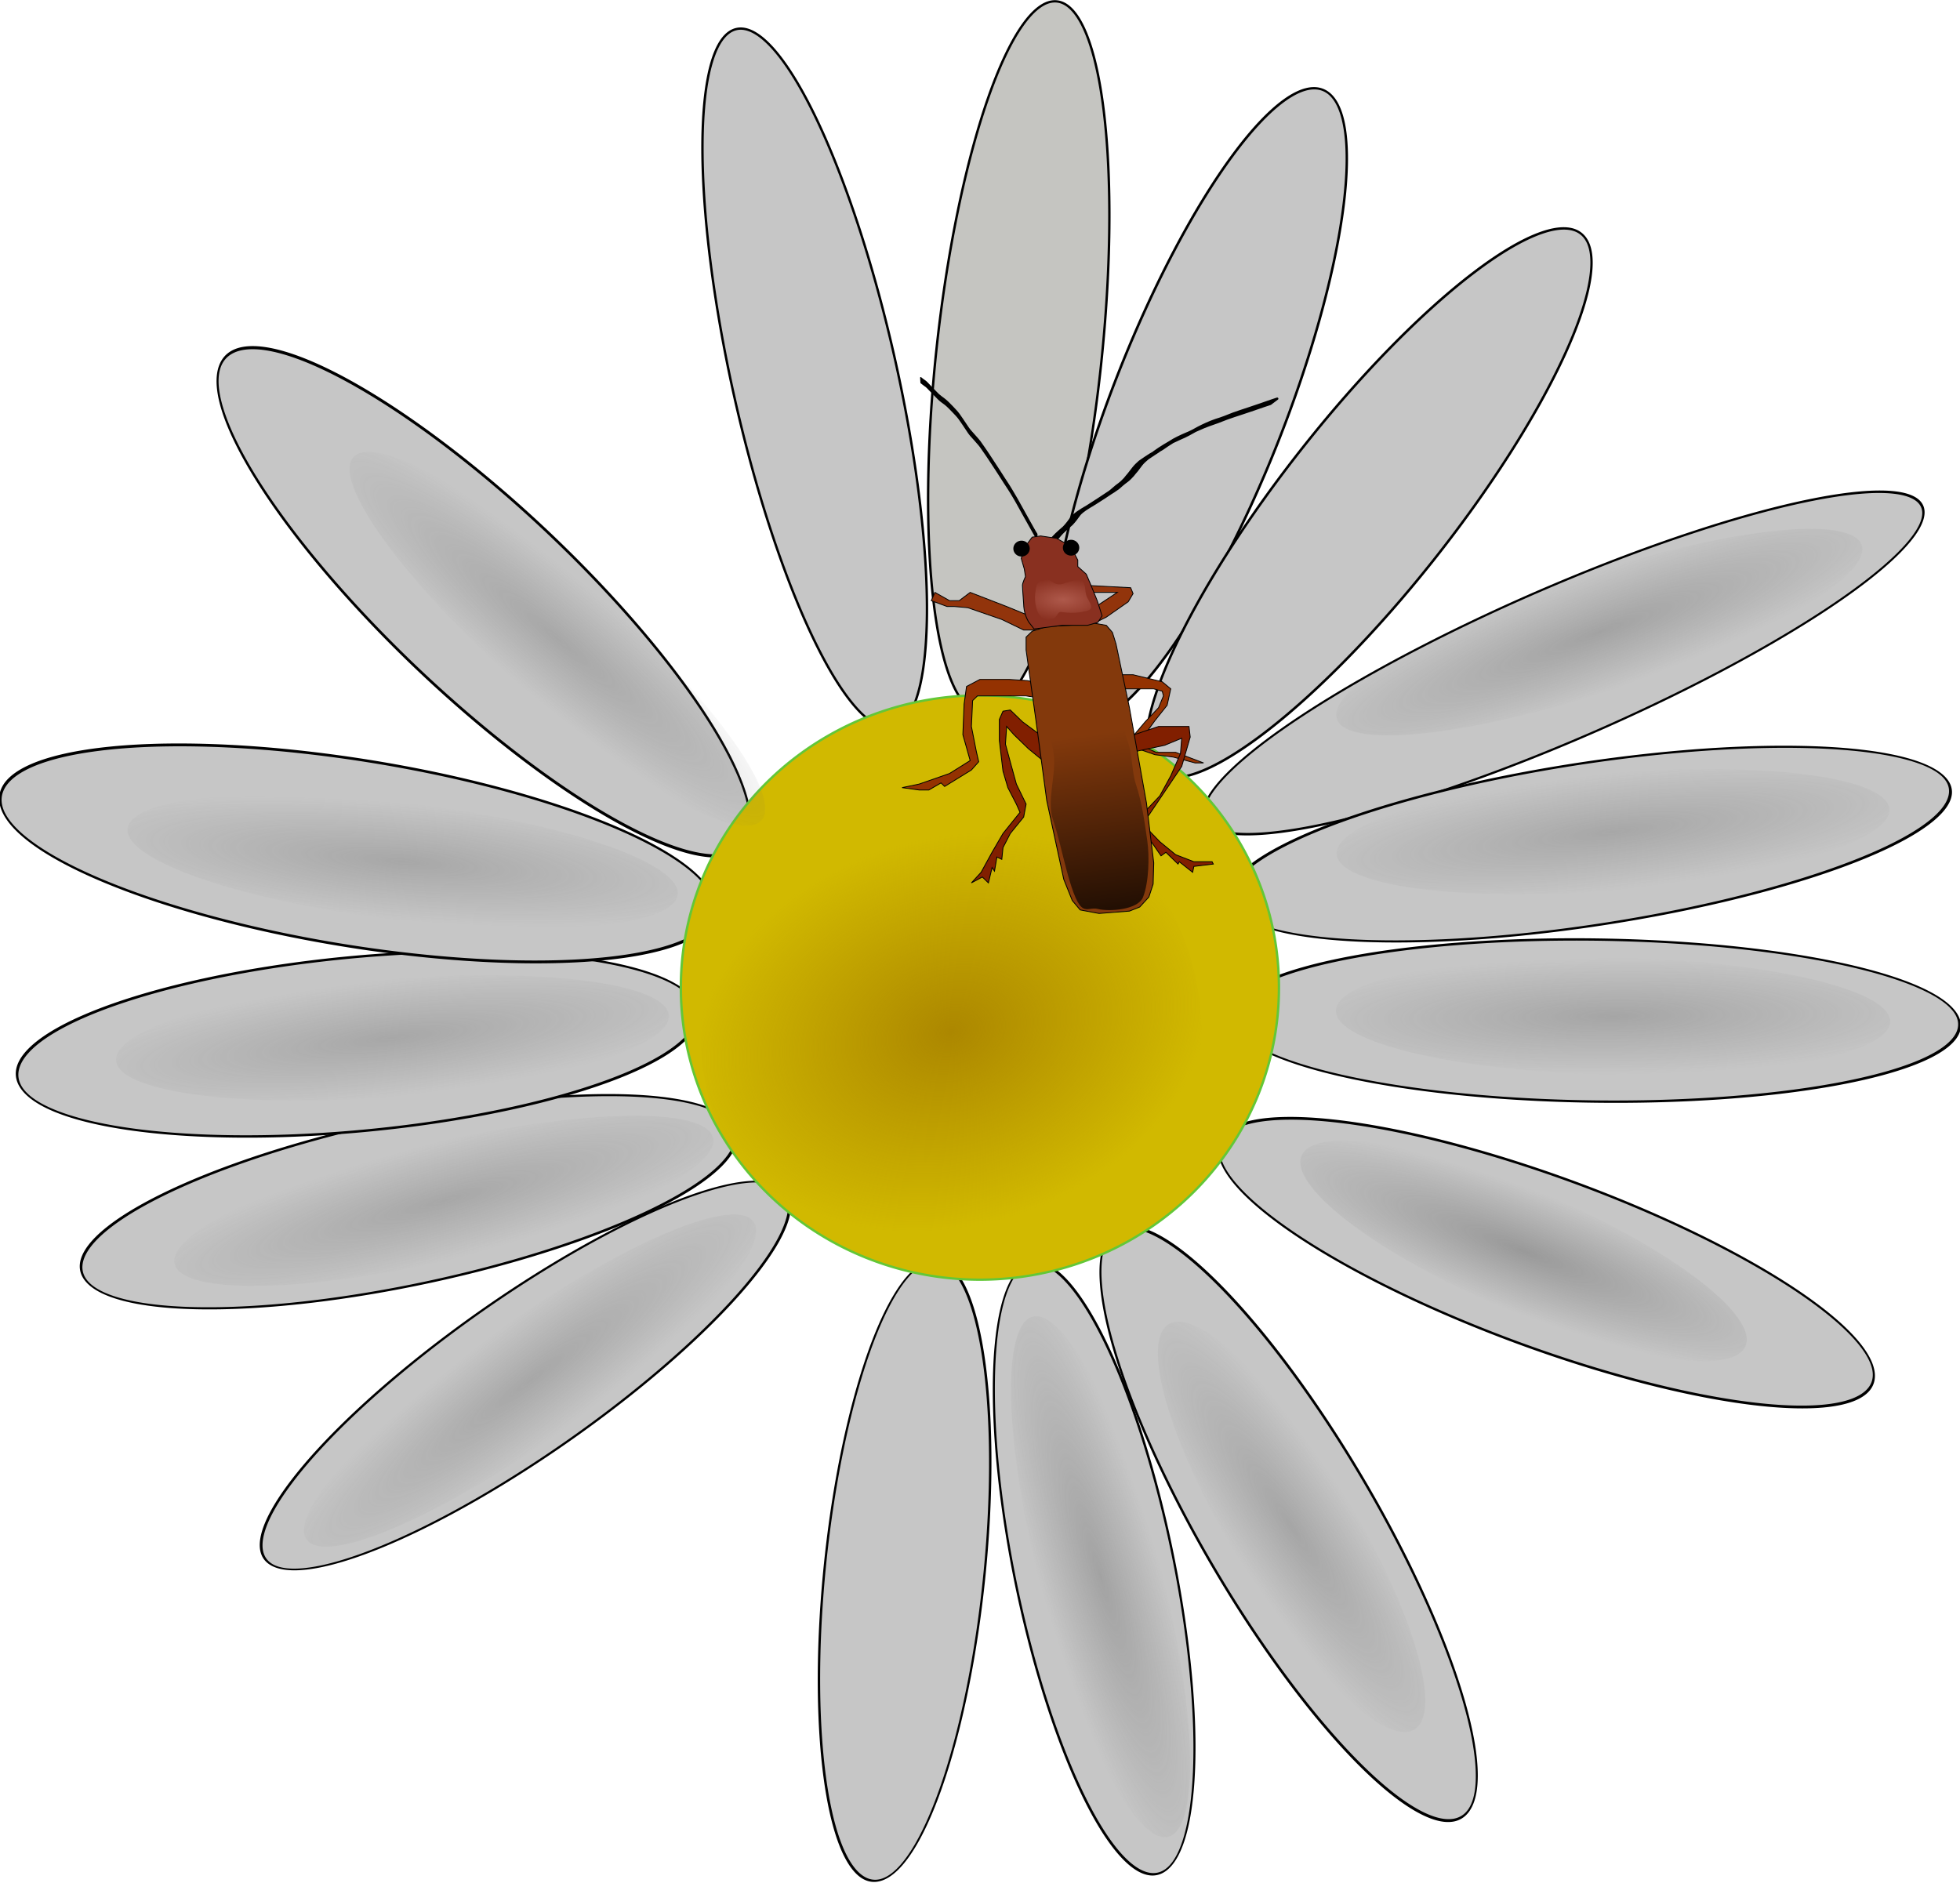
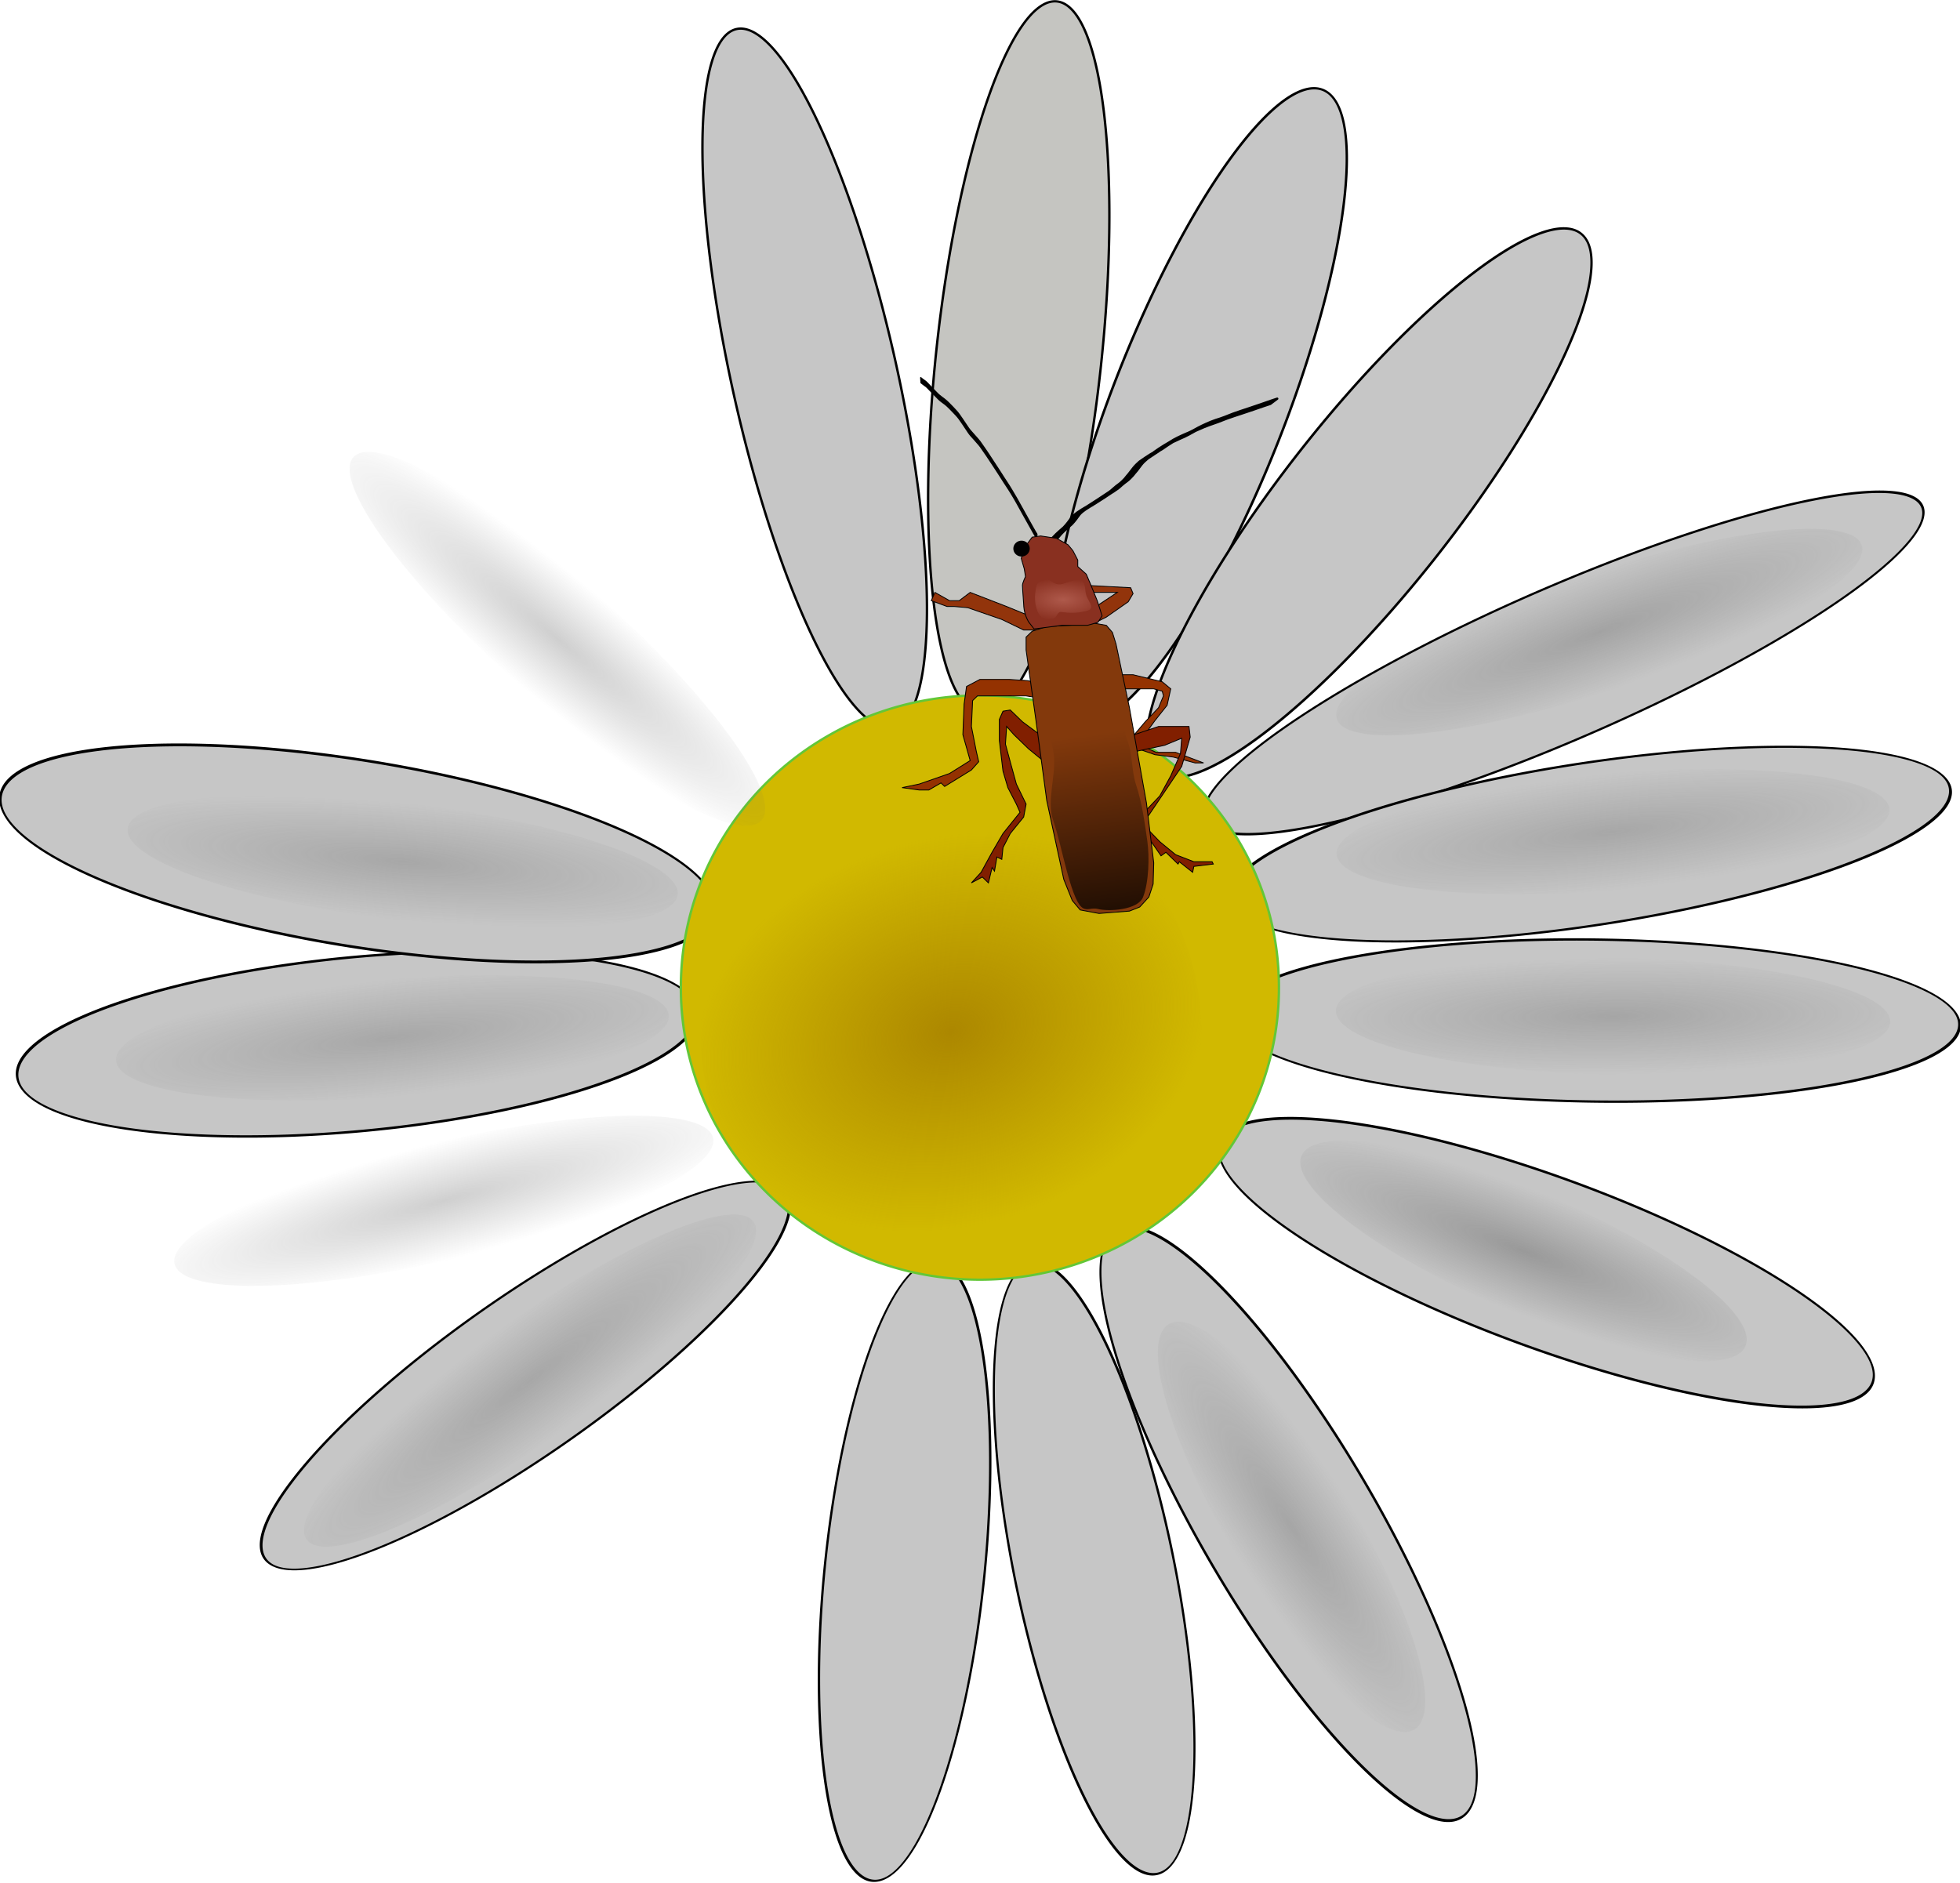
<svg xmlns="http://www.w3.org/2000/svg" xmlns:ns1="http://www.inkscape.org/namespaces/inkscape" xmlns:ns2="http://sodipodi.sourceforge.net/DTD/sodipodi-0.dtd" xmlns:xlink="http://www.w3.org/1999/xlink" width="709.449" height="681.587" id="svg2" ns1:label="Pozadí" ns2:version="0.32" ns1:version="0.44.1" ns2:docbase="D:\_petr_\School\INKSCAPE\svg\06.Zvirata" ns2:docname="brouk.svg" version="1.0">
  <defs id="defs3">
    <linearGradient ns1:collect="always" id="linearGradient2899">
      <stop style="stop-color:#5f5f5f;stop-opacity:1;" offset="0" id="stop2901" />
      <stop style="stop-color:#5f5f5f;stop-opacity:0" offset="1" id="stop2903" />
    </linearGradient>
    <linearGradient ns1:collect="always" id="linearGradient2889">
      <stop style="stop-color:#ae594b;stop-opacity:1;" offset="0" id="stop2891" />
      <stop style="stop-color:#ae594b;stop-opacity:0;" offset="1" id="stop2893" />
    </linearGradient>
    <linearGradient ns1:collect="always" id="linearGradient2875">
      <stop style="stop-color:black;stop-opacity:1;" offset="0" id="stop2877" />
      <stop style="stop-color:black;stop-opacity:0;" offset="1" id="stop2879" />
    </linearGradient>
    <linearGradient ns1:collect="always" id="linearGradient2786">
      <stop style="stop-color:#ac8700;stop-opacity:1;" offset="0" id="stop2788" />
      <stop style="stop-color:#ac8700;stop-opacity:0;" offset="1" id="stop2790" />
    </linearGradient>
    <radialGradient ns1:collect="always" xlink:href="#linearGradient2786" id="radialGradient2989" gradientUnits="userSpaceOnUse" gradientTransform="matrix(1,-0.286,0.216,0.747,-129.105,272.905)" cx="425.714" cy="598.076" fx="425.714" fy="598.076" r="202.857" />
    <linearGradient ns1:collect="always" xlink:href="#linearGradient2875" id="linearGradient2991" gradientUnits="userSpaceOnUse" gradientTransform="matrix(0.968,4.996831e-2,-5.258029e-2,1.019,24.104,-5.506)" x1="194.394" y1="556.864" x2="145.823" y2="276.864" />
    <radialGradient ns1:collect="always" xlink:href="#linearGradient2889" id="radialGradient2993" gradientUnits="userSpaceOnUse" gradientTransform="matrix(1.866,2.633573e-2,-1.344398e-2,0.845,-75.744,16.328)" cx="89.387" cy="124.77" fx="89.387" fy="124.77" r="30.827" />
    <radialGradient ns1:collect="always" xlink:href="#linearGradient2899" id="radialGradient2995" gradientUnits="userSpaceOnUse" gradientTransform="matrix(0.982,-0.153,0.166,5.565,9.439,346.827)" cx="-262.857" cy="-84.781" fx="-262.857" fy="-84.781" r="97.143" />
    <radialGradient ns1:collect="always" xlink:href="#linearGradient2899" id="radialGradient2997" gradientUnits="userSpaceOnUse" gradientTransform="matrix(0.982,-0.153,0.166,5.565,9.439,346.827)" cx="-262.857" cy="-84.781" fx="-262.857" fy="-84.781" r="97.143" />
    <radialGradient ns1:collect="always" xlink:href="#linearGradient2899" id="radialGradient2999" gradientUnits="userSpaceOnUse" gradientTransform="matrix(0.982,-0.153,0.166,5.565,9.439,346.827)" cx="-262.857" cy="-84.781" fx="-262.857" fy="-84.781" r="97.143" />
    <radialGradient ns1:collect="always" xlink:href="#linearGradient2899" id="radialGradient3001" gradientUnits="userSpaceOnUse" gradientTransform="matrix(0.982,-0.153,0.166,5.565,9.439,346.827)" cx="-262.857" cy="-84.781" fx="-262.857" fy="-84.781" r="97.143" />
    <radialGradient ns1:collect="always" xlink:href="#linearGradient2899" id="radialGradient3003" gradientUnits="userSpaceOnUse" gradientTransform="matrix(0.982,-0.153,0.166,5.565,9.439,346.827)" cx="-262.857" cy="-84.781" fx="-262.857" fy="-84.781" r="97.143" />
    <radialGradient ns1:collect="always" xlink:href="#linearGradient2899" id="radialGradient3005" gradientUnits="userSpaceOnUse" gradientTransform="matrix(0.982,-0.153,0.166,5.565,9.439,346.827)" cx="-262.857" cy="-84.781" fx="-262.857" fy="-84.781" r="97.143" />
    <radialGradient ns1:collect="always" xlink:href="#linearGradient2899" id="radialGradient3007" gradientUnits="userSpaceOnUse" gradientTransform="matrix(0.982,-0.153,0.166,5.565,9.439,346.827)" cx="-262.857" cy="-84.781" fx="-262.857" fy="-84.781" r="97.143" />
    <radialGradient ns1:collect="always" xlink:href="#linearGradient2899" id="radialGradient3009" gradientUnits="userSpaceOnUse" gradientTransform="matrix(0.982,-0.153,0.166,5.565,9.439,346.827)" cx="-262.857" cy="-84.781" fx="-262.857" fy="-84.781" r="97.143" />
    <radialGradient ns1:collect="always" xlink:href="#linearGradient2899" id="radialGradient3011" gradientUnits="userSpaceOnUse" gradientTransform="matrix(0.982,-0.153,0.166,5.565,9.439,346.827)" cx="-262.857" cy="-84.781" fx="-262.857" fy="-84.781" r="97.143" />
    <radialGradient ns1:collect="always" xlink:href="#linearGradient2899" id="radialGradient3013" gradientUnits="userSpaceOnUse" gradientTransform="matrix(0.982,-0.153,0.166,5.565,9.439,346.827)" cx="-262.857" cy="-84.781" fx="-262.857" fy="-84.781" r="97.143" />
    <radialGradient ns1:collect="always" xlink:href="#linearGradient2899" id="radialGradient3015" gradientUnits="userSpaceOnUse" gradientTransform="matrix(0.982,-0.153,0.166,5.565,9.439,346.827)" cx="-262.857" cy="-84.781" fx="-262.857" fy="-84.781" r="97.143" />
  </defs>
  <ns2:namedview id="base" pagecolor="#ffffff" bordercolor="#666666" borderopacity="1.0" ns1:pageopacity="0.0" ns1:pageshadow="2" ns1:zoom="0.9899495" ns1:cx="467.26631" ns1:cy="173.35781" ns1:document-units="px" ns1:current-layer="layer1" ns1:window-width="1024" ns1:window-height="710" ns1:window-x="93" ns1:window-y="230" />
  <g ns1:label="Vrstva 1" ns1:groupmode="layer" id="layer1" transform="translate(-12.585,-167.755)">
    <g id="g2947" transform="matrix(0.308,0,0,0.298,369.915,347.867)">
      <path transform="matrix(0.977,-0.211,0.211,0.977,71.984,-117.502)" d="M -165.714 -84.781 A 97.143 434.286 0 1 1  -360,-84.781 A 97.143 434.286 0 1 1  -165.714 -84.781 z" ns2:ry="434.28571" ns2:rx="97.14286" ns2:cy="-84.78067" ns2:cx="-262.85715" id="path2794" style="opacity:1;fill:#c6c6c6;fill-opacity:1;fill-rule:evenodd;stroke:black;stroke-width:2.8;stroke-linecap:round;stroke-linejoin:round;stroke-miterlimit:4;stroke-dasharray:none;stroke-opacity:1" ns2:type="arc" />
      <path transform="matrix(0.995,0.103,-0.103,0.995,289.887,-59.13)" d="M -165.714 -84.781 A 97.143 434.286 0 1 1  -360,-84.781 A 97.143 434.286 0 1 1  -165.714 -84.781 z" ns2:ry="434.28571" ns2:rx="97.14286" ns2:cy="-84.78067" ns2:cx="-262.85715" id="path2796" style="opacity:1;fill:#c5c5c1;fill-opacity:1;fill-rule:evenodd;stroke:black;stroke-width:2.8;stroke-linecap:round;stroke-linejoin:round;stroke-miterlimit:4;stroke-dasharray:none;stroke-opacity:1" ns2:type="arc" />
      <path transform="matrix(0.951,0.47,-0.34,0.884,469.602,87.906)" d="M -165.714 -84.781 A 97.143 434.286 0 1 1  -360,-84.781 A 97.143 434.286 0 1 1  -165.714 -84.781 z" ns2:ry="434.28571" ns2:rx="97.14286" ns2:cy="-84.78067" ns2:cx="-262.85715" id="path2798" style="opacity:1;fill:#c6c6c6;fill-opacity:1;fill-rule:evenodd;stroke:black;stroke-width:2.8;stroke-linecap:round;stroke-linejoin:round;stroke-miterlimit:4;stroke-dasharray:none;stroke-opacity:1" ns2:type="arc" />
      <path transform="matrix(0.779,0.72,-0.577,0.751,604.313,259.555)" d="M -165.714 -84.781 A 97.143 434.286 0 1 1  -360,-84.781 A 97.143 434.286 0 1 1  -165.714 -84.781 z" ns2:ry="434.28571" ns2:rx="97.14286" ns2:cy="-84.78067" ns2:cx="-262.85715" id="path2812" style="opacity:1;fill:#c6c6c6;fill-opacity:1;fill-rule:evenodd;stroke:black;stroke-width:2.8;stroke-linecap:round;stroke-linejoin:round;stroke-miterlimit:4;stroke-dasharray:none;stroke-opacity:1" ns2:type="arc" />
      <path transform="matrix(9.154701e-2,0.987,-0.974,0.425,618.65,496.412)" d="M -165.714 -84.781 A 97.143 434.286 0 1 1  -360,-84.781 A 97.143 434.286 0 1 1  -165.714 -84.781 z" ns2:ry="434.28571" ns2:rx="97.14286" ns2:cy="-84.78067" ns2:cx="-262.85715" id="path2814" style="opacity:1;fill:#c6c6c6;fill-opacity:1;fill-rule:evenodd;stroke:black;stroke-width:2.8;stroke-linecap:round;stroke-linejoin:round;stroke-miterlimit:4;stroke-dasharray:none;stroke-opacity:1" ns2:type="arc" />
      <path transform="matrix(0.771,0.893,-0.96,0.185,829.779,671.388)" d="M -165.714 -84.781 A 97.143 434.286 0 1 1  -360,-84.781 A 97.143 434.286 0 1 1  -165.714 -84.781 z" ns2:ry="434.28571" ns2:rx="97.14286" ns2:cy="-84.78067" ns2:cx="-262.85715" id="path2816" style="opacity:1;fill:#c6c6c6;fill-opacity:1;fill-rule:evenodd;stroke:black;stroke-width:2.8;stroke-linecap:round;stroke-linejoin:round;stroke-miterlimit:4;stroke-dasharray:none;stroke-opacity:1" ns2:type="arc" />
      <path transform="matrix(0.607,1.011,-0.977,1.887185e-2,791.022,902.671)" d="M -165.714 -84.781 A 97.143 434.286 0 1 1  -360,-84.781 A 97.143 434.286 0 1 1  -165.714 -84.781 z" ns2:ry="434.28571" ns2:rx="97.14286" ns2:cy="-84.78067" ns2:cx="-262.85715" id="path2818" style="opacity:1;fill:#c6c6c6;fill-opacity:1;fill-rule:evenodd;stroke:black;stroke-width:2.8;stroke-linecap:round;stroke-linejoin:round;stroke-miterlimit:4;stroke-dasharray:none;stroke-opacity:1" ns2:type="arc" />
      <path transform="matrix(9.556795e-2,1.162,-0.886,-0.309,607.126,1208.644)" d="M -165.714 -84.781 A 97.143 434.286 0 1 1  -360,-84.781 A 97.143 434.286 0 1 1  -165.714 -84.781 z" ns2:ry="434.28571" ns2:rx="97.14286" ns2:cy="-84.78067" ns2:cx="-262.85715" id="path2820" style="opacity:1;fill:#c6c6c6;fill-opacity:1;fill-rule:evenodd;stroke:black;stroke-width:2.8;stroke-linecap:round;stroke-linejoin:round;stroke-miterlimit:4;stroke-dasharray:none;stroke-opacity:1" ns2:type="arc" />
      <path transform="matrix(-0.665,0.957,-0.487,-0.802,138.155,1430.245)" d="M -165.714 -84.781 A 97.143 434.286 0 1 1  -360,-84.781 A 97.143 434.286 0 1 1  -165.714 -84.781 z" ns2:ry="434.28571" ns2:rx="97.14286" ns2:cy="-84.78067" ns2:cx="-262.85715" id="path2822" style="opacity:1;fill:#c6c6c6;fill-opacity:1;fill-rule:evenodd;stroke:black;stroke-width:2.8;stroke-linecap:round;stroke-linejoin:round;stroke-miterlimit:4;stroke-dasharray:none;stroke-opacity:1" ns2:type="arc" />
      <path transform="matrix(-0.849,0.647,-0.194,-0.843,-113.927,1399.55)" d="M -165.714 -84.781 A 97.143 434.286 0 1 1  -360,-84.781 A 97.143 434.286 0 1 1  -165.714 -84.781 z" ns2:ry="434.28571" ns2:rx="97.14286" ns2:cy="-84.78067" ns2:cx="-262.85715" id="path2825" style="opacity:1;fill:#c6c6c6;fill-opacity:1;fill-rule:evenodd;stroke:black;stroke-width:2.8;stroke-linecap:round;stroke-linejoin:round;stroke-miterlimit:4;stroke-dasharray:none;stroke-opacity:1" ns2:type="arc" />
      <path transform="matrix(-1.001,0.372,5.994204e-2,-0.863,-355.107,1328.444)" d="M -165.714 -84.781 A 97.143 434.286 0 1 1  -360,-84.781 A 97.143 434.286 0 1 1  -165.714 -84.781 z" ns2:ry="434.28571" ns2:rx="97.14286" ns2:cy="-84.78067" ns2:cx="-262.85715" id="path2827" style="opacity:1;fill:#c6c6c6;fill-opacity:1;fill-rule:evenodd;stroke:black;stroke-width:2.8;stroke-linecap:round;stroke-linejoin:round;stroke-miterlimit:4;stroke-dasharray:none;stroke-opacity:1" ns2:type="arc" />
      <path transform="matrix(-0.945,-0.497,0.683,-0.531,-733.272,890.876)" d="M -165.714 -84.781 A 97.143 434.286 0 1 1  -360,-84.781 A 97.143 434.286 0 1 1  -165.714 -84.781 z" ns2:ry="434.28571" ns2:rx="97.14286" ns2:cy="-84.78067" ns2:cx="-262.85715" id="path2829" style="opacity:1;fill:#c6c6c6;fill-opacity:1;fill-rule:evenodd;stroke:black;stroke-width:2.8;stroke-linecap:round;stroke-linejoin:round;stroke-miterlimit:4;stroke-dasharray:none;stroke-opacity:1" ns2:type="arc" />
-       <path transform="matrix(-0.684,-0.9,0.873,-0.22,-785.756,600.164)" d="M -165.714 -84.781 A 97.143 434.286 0 1 1  -360,-84.781 A 97.143 434.286 0 1 1  -165.714 -84.781 z" ns2:ry="434.28571" ns2:rx="97.14286" ns2:cy="-84.78067" ns2:cx="-262.85715" id="path2831" style="opacity:1;fill:#c6c6c6;fill-opacity:1;fill-rule:evenodd;stroke:black;stroke-width:2.8;stroke-linecap:round;stroke-linejoin:round;stroke-miterlimit:4;stroke-dasharray:none;stroke-opacity:1" ns2:type="arc" />
      <path transform="matrix(-0.582,-1.028,0.912,-0.118,-815.682,383.666)" d="M -165.714 -84.781 A 97.143 434.286 0 1 1  -360,-84.781 A 97.143 434.286 0 1 1  -165.714 -84.781 z" ns2:ry="434.28571" ns2:rx="97.14286" ns2:cy="-84.78067" ns2:cx="-262.85715" id="path2833" style="opacity:1;fill:#c6c6c6;fill-opacity:1;fill-rule:evenodd;stroke:black;stroke-width:2.8;stroke-linecap:round;stroke-linejoin:round;stroke-miterlimit:4;stroke-dasharray:none;stroke-opacity:1" ns2:type="arc" />
      <path transform="matrix(-0.311,-1.222,0.964,0.132,-739.991,122.261)" d="M -165.714 -84.781 A 97.143 434.286 0 1 1  -360,-84.781 A 97.143 434.286 0 1 1  -165.714 -84.781 z" ns2:ry="434.28571" ns2:rx="97.14286" ns2:cy="-84.78067" ns2:cx="-262.85715" id="path2835" style="opacity:1;fill:#c6c6c6;fill-opacity:1;fill-rule:evenodd;stroke:black;stroke-width:2.8;stroke-linecap:round;stroke-linejoin:round;stroke-miterlimit:4;stroke-dasharray:none;stroke-opacity:1" ns2:type="arc" />
-       <path transform="matrix(0.445,-1.18,0.714,0.66,-413.894,-127.604)" d="M -165.714 -84.781 A 97.143 434.286 0 1 1  -360,-84.781 A 97.143 434.286 0 1 1  -165.714 -84.781 z" ns2:ry="434.28571" ns2:rx="97.14286" ns2:cy="-84.78067" ns2:cx="-262.85715" id="path2837" style="opacity:1;fill:#c6c6c6;fill-opacity:1;fill-rule:evenodd;stroke:black;stroke-width:2.8;stroke-linecap:round;stroke-linejoin:round;stroke-miterlimit:4;stroke-dasharray:none;stroke-opacity:1" ns2:type="arc" />
      <path transform="translate(-451.428,5.714)" d="M 794.286 589.505 A 351.429 354.286 0 1 1  91.429,589.505 A 351.429 354.286 0 1 1  794.286 589.505 z" ns2:ry="354.28571" ns2:rx="351.42856" ns2:cy="589.50507" ns2:cx="442.85715" id="path1881" style="opacity:1;fill:#d1b900;fill-opacity:1;fill-rule:evenodd;stroke:#63c737;stroke-width:2.8;stroke-linecap:round;stroke-linejoin:round;stroke-miterlimit:4;stroke-dasharray:none;stroke-opacity:1" ns2:type="arc" />
      <path transform="matrix(1.451,0,0,1.493,-660.443,-243.513)" d="M 628.571 598.076 A 202.857 208.571 0 1 1  222.857,598.076 A 202.857 208.571 0 1 1  628.571 598.076 z" ns2:ry="208.57143" ns2:rx="202.85715" ns2:cy="598.07648" ns2:cx="425.71429" id="path2776" style="opacity:1;fill:url(#radialGradient2989);fill-opacity:1;fill-rule:evenodd;stroke:none;stroke-width:2.8;stroke-linecap:round;stroke-linejoin:round;stroke-miterlimit:4;stroke-dasharray:none;stroke-opacity:1" ns2:type="arc" />
      <path id="path2853" d="M 107.143,235.219 L 155.714,232.362 L 195.714,232.362 L 205.714,235.219 L 207.143,240.934 L 201.429,255.219 L 185.714,272.362 L 172.857,288.076 L 161.429,299.505 L 197.143,312.362 L 218.571,315.219 L 244.286,322.362 L 254.286,322.362 L 221.429,309.505 L 198.571,309.505 L 177.143,299.505 L 197.143,270.934 L 211.429,252.362 L 215.714,232.362 L 205.714,223.791 L 171.429,215.219 L 81.429,215.219 L 74.286,228.076 L 47.143,222.362 L 25.714,220.934 L -8.571,220.934 L -24.286,229.505 L -27.143,250.934 L -28.571,288.076 L -20,319.505 L -44.286,335.219 L -80,348.076 L -100,352.362 L -80,355.219 L -68.571,355.219 L -54.286,346.648 L -50,350.934 L -18.571,330.934 L -10,320.934 L -12.857,308.076 L -18.571,278.076 L -17.143,246.648 L -11.429,240.934 L 5.714,240.934 L 45.714,240.934 L 71.429,245.219 L 107.143,235.219 z " style="fill:#943201;fill-opacity:1;fill-rule:evenodd;stroke:black;stroke-width:1px;stroke-linecap:butt;stroke-linejoin:miter;stroke-opacity:1" />
      <path id="path2851" d="M 124.286,298.076 L 168.571,289.505 L 201.429,278.076 L 227.143,278.076 L 237.143,278.076 L 238.571,290.934 L 228.571,326.648 L 182.857,396.648 L 202.857,418.076 L 221.429,433.791 L 242.857,442.362 L 264.286,442.362 L 265.714,445.219 L 242.857,448.076 L 241.429,455.219 L 225.714,442.362 L 224.286,445.219 L 210,430.934 L 204.286,435.219 L 192.857,418.076 L 168.571,399.505 L 187.143,379.505 L 202.857,362.362 L 215.714,338.076 L 227.143,310.934 L 228.571,292.362 L 208.571,300.934 L 162.857,310.934 L 91.429,325.219 L 67.143,320.934 L 48.571,305.219 L 31.429,288.076 L 22.857,278.076 L 21.429,299.505 L 28.571,326.648 L 34.286,348.076 L 45.714,372.362 L 42.857,388.076 L 27.143,408.076 L 18.571,425.219 L 17.143,439.505 L 11.429,436.648 L 8.571,453.791 L 5.714,449.505 L 1.429,468.076 L -5.714,460.934 L -18.571,468.076 L -7.143,455.219 L 5.714,430.934 L 18.571,408.076 L 38.571,382.362 L 34.286,372.362 L 24.286,352.362 L 18.571,332.362 L 14.286,295.219 L 14.286,269.505 L 18.571,259.505 L 27.143,258.076 L 41.429,272.362 L 84.286,305.219 L 124.286,298.076 z " style="fill:#811f00;fill-opacity:1;fill-rule:evenodd;stroke:black;stroke-width:1px;stroke-linecap:butt;stroke-linejoin:miter;stroke-opacity:1" />
      <path id="path2855" d="M 77.143,160.934 L 42.857,160.934 L 17.143,148.076 L -22.857,133.791 L -38.571,132.362 L -47.143,132.362 L -65.714,125.219 L -61.429,115.219 L -44.286,125.219 L -32.857,125.219 L -20,115.219 L 22.857,132.362 L 60,148.076 L 120,139.505 L 130,130.934 L 152.857,115.219 L 98.571,115.219 L 115.714,106.648 L 168.571,109.505 L 171.429,116.648 L 165.714,126.648 L 140,145.219 L 95.714,168.076 L 77.143,160.934 z " style="fill:#92340b;fill-opacity:1;fill-rule:evenodd;stroke:black;stroke-width:1px;stroke-linecap:butt;stroke-linejoin:miter;stroke-opacity:1" />
      <path ns2:nodetypes="ccccccccccccccccccccccc" id="path2857" d="M 97.143,155.219 L 124.286,152.362 L 140,155.219 L 147.143,163.791 L 151.429,178.076 L 167.143,255.219 L 187.143,370.934 L 195.714,443.791 L 195,469.505 L 190,485.219 L 179.286,497.362 L 167.143,502.362 L 131.429,505.219 L 109.286,500.934 L 100,489.505 L 90,463.791 L 70,368.076 L 57.143,269.505 L 45.714,185.219 L 45.714,169.505 L 52.857,162.362 L 70,156.648 L 97.143,155.219 z " style="fill:#83390c;fill-opacity:1;fill-rule:evenodd;stroke:black;stroke-width:1px;stroke-linecap:butt;stroke-linejoin:miter;stroke-opacity:1" />
      <path d="M 58.126,49.769 C 56.953,47.68 55.782,45.552 54.612,43.436 C 52.874,40.217 51.138,36.997 49.394,33.806 C 47.93,31.253 46.502,28.528 45.066,25.845 C 44.022,23.874 42.97,21.941 41.916,20.009 C 40.874,18.064 39.83,16.125 38.787,14.183 C 37.5,11.852 36.232,9.44 34.961,7.042 C 33.054,3.415 31.098,0.079 29.151,-3.265 C 27.506,-6.163 25.85,-8.799 24.203,-11.439 C 22.833,-13.612 21.466,-15.757 20.097,-17.915 C 18.354,-20.814 16.618,-23.584 14.88,-26.346 C 13.144,-29.175 11.411,-31.899 9.679,-34.669 C 7.938,-37.377 6.195,-40.135 4.455,-42.843 C 2.859,-45.337 1.263,-47.851 -0.331,-50.324 C -1.59,-52.299 -2.828,-54.078 -4.067,-55.887 C -5.449,-58.078 -6.79,-60.035 -8.133,-61.924 C -9.418,-63.687 -10.624,-65.105 -11.82,-66.481 C -13.064,-67.934 -14.304,-69.373 -15.564,-70.886 C -16.804,-72.358 -17.992,-73.634 -19.227,-75.084 C -20.064,-76.014 -20.987,-77.364 -21.888,-78.609 C -22.901,-80.11 -23.936,-81.762 -24.961,-83.372 C -26.258,-85.448 -27.546,-87.382 -28.835,-89.356 C -30.171,-91.396 -31.496,-93.381 -32.817,-95.298 C -34.187,-97.263 -35.432,-98.695 -36.678,-100.107 C -38.044,-101.712 -39.353,-103.107 -40.641,-104.428 C -42.094,-105.978 -43.534,-107.488 -44.978,-109.008 C -46.494,-110.57 -47.933,-111.894 -49.34,-113.1 C -50.824,-114.342 -52.24,-115.382 -53.639,-116.373 C -54.809,-117.185 -56.102,-118.416 -57.441,-119.755 C -59.119,-121.446 -60.824,-123.237 -62.558,-125.127 C -64.192,-126.95 -65.782,-128.616 -67.368,-130.264 C -68.371,-131.296 -69.395,-132.4 -70.419,-133.506 C -71.426,-134.603 -72.277,-135.227 -73.1,-135.765 C -74.132,-136.479 -75.252,-137.451 -76.327,-138.291 C -76.792,-138.649 -77.274,-139.059 -77.747,-139.444 L -78.108,-145.638 C -77.641,-145.246 -77.169,-144.839 -76.71,-144.471 C -75.619,-143.585 -74.525,-142.685 -73.524,-142.059 C -72.639,-141.403 -71.74,-140.721 -70.697,-139.57 C -69.686,-138.479 -68.673,-137.377 -67.663,-136.289 C -66.055,-134.563 -64.455,-132.862 -62.83,-131.076 C -61.111,-129.204 -59.409,-127.388 -57.756,-125.749 C -56.477,-124.571 -55.217,-123.438 -54.03,-122.544 C -52.614,-121.495 -51.188,-120.416 -49.705,-119.169 C -48.281,-117.958 -46.831,-116.65 -45.279,-115.027 C -43.833,-113.504 -42.378,-111.949 -40.949,-110.489 C -39.647,-109.133 -38.32,-107.682 -36.95,-106.077 C -35.661,-104.625 -34.381,-103.196 -32.943,-101.074 C -31.609,-99.135 -30.275,-97.162 -28.923,-95.065 C -27.63,-93.09 -26.342,-91.181 -25.042,-89.108 C -24.033,-87.526 -23.017,-85.926 -22.02,-84.466 C -21.155,-83.267 -20.276,-82.004 -19.47,-81.1 C -18.241,-79.651 -17.015,-78.212 -15.803,-76.83 C -14.56,-75.37 -13.318,-73.914 -12.083,-72.485 C -10.854,-71.058 -9.614,-69.586 -8.29,-67.738 C -6.938,-65.818 -5.58,-63.864 -4.196,-61.704 C -2.937,-59.851 -1.677,-58.013 -0.399,-55.981 C 1.197,-53.48 2.791,-50.985 4.384,-48.526 C 6.125,-45.771 7.87,-42.974 9.61,-40.246 C 11.346,-37.557 13.088,-34.822 14.834,-31.965 C 16.571,-29.17 18.307,-26.355 20.042,-23.587 C 21.414,-21.411 22.784,-19.262 24.157,-17.07 C 25.827,-14.374 27.505,-11.688 29.169,-8.72 C 31.131,-5.319 33.106,-1.951 35.049,1.599 C 36.311,3.985 37.567,6.41 38.852,8.699 C 39.903,10.629 40.951,12.567 41.996,14.52 C 43.047,16.451 44.097,18.387 45.136,20.367 C 46.569,23.067 47.988,25.829 49.454,28.397 C 51.193,31.576 52.929,34.768 54.661,37.984 C 55.895,40.187 57.136,42.489 58.383,44.458 L 58.126,49.769 z " id="path2871" style="opacity:1;fill:black;fill-opacity:1;fill-rule:evenodd;stroke:black;stroke-width:1.457;stroke-linecap:round;stroke-linejoin:round;stroke-miterlimit:4;stroke-dasharray:none;stroke-opacity:1" />
      <path d="M 71.308,61.847 C 71.364,60.94 71.354,60.03 71.369,59.122 C 71.243,57.239 72.036,55.752 72.801,54.109 C 75.27,50.59 78.13,47.356 81.191,44.343 C 83.955,41.576 86.925,39.03 89.805,36.389 C 91.684,34.538 93.249,32.407 94.872,30.336 C 96.397,28.382 97.702,26.286 99.178,24.298 C 101.139,21.882 103.608,20.01 106.043,18.11 C 107.918,16.745 109.875,15.497 111.803,14.208 C 115.242,12.017 118.863,10.13 122.382,8.072 C 125.114,6.475 111.359,14.294 114.149,12.801 C 117.456,11.033 120.663,9.083 123.93,7.244 C 126.458,5.822 118.865,10.07 116.332,11.483 C 118.103,10.238 119.935,9.085 121.753,7.912 C 123.959,6.491 126.112,4.994 128.297,3.542 C 130.763,1.983 133.103,0.243 135.526,-1.38 C 137.717,-2.782 139.864,-4.242 141.969,-5.768 C 144.429,-7.295 146.533,-9.265 148.665,-11.204 C 150.593,-13.08 152.734,-14.705 154.868,-16.334 C 157.415,-18.277 159.619,-20.575 161.767,-22.933 C 163.215,-24.91 164.796,-26.779 166.345,-28.676 C 168.157,-31.026 169.916,-33.415 171.678,-35.802 C 173.836,-38.669 176.405,-41.162 179.036,-43.579 C 181.4,-45.322 183.787,-47.03 186.216,-48.681 C 188.032,-49.9 189.853,-51.114 191.674,-52.326 C 208.877,-62.488 199.357,-56.997 196.084,-55.187 C 198.085,-56.678 200.125,-58.112 202.169,-59.542 C 206.105,-62.205 210.132,-64.73 214.214,-67.162 C 220.549,-71.549 227.479,-74.686 234.443,-77.826 C 238.17,-79.088 252.564,-87.274 238.075,-79.022 C 244.351,-82.955 250.782,-86.538 257.503,-89.61 C 261.068,-91.33 264.745,-92.762 268.454,-94.132 C 275.519,-96.313 282.371,-99.089 289.178,-101.96 C 295.084,-104.091 301.002,-106.199 306.962,-108.176 C 311.707,-109.782 316.405,-111.525 321.149,-113.129 C 325.466,-114.612 329.752,-116.196 334.036,-117.778 C 336.315,-118.497 338.566,-119.301 340.82,-120.096 L 332.688,-113.766 C 330.448,-112.993 328.205,-112.226 325.958,-111.473 C 321.703,-109.94 317.452,-108.394 313.177,-106.919 C 308.48,-105.247 303.755,-103.664 299.046,-102.027 C 293.167,-100.066 287.296,-98.07 281.492,-95.897 C 274.549,-93.025 267.542,-90.322 260.442,-87.861 C 256.709,-86.453 253.027,-84.933 249.434,-83.194 C 237.52,-77.747 251.453,-84.201 247.475,-82.645 C 240.582,-78.647 233.82,-74.558 226.465,-71.477 C 223.859,-70.323 216.275,-66.401 218.697,-67.903 C 220.334,-68.917 229.357,-74.166 223.691,-70.805 C 219.611,-68.471 215.627,-65.956 211.756,-63.29 C 209.751,-61.922 207.79,-60.5 205.828,-59.071 C 188.267,-48.428 198.678,-54.721 201.402,-56.183 C 199.589,-54.919 197.768,-53.675 195.901,-52.486 C 193.442,-50.828 191.031,-49.117 188.595,-47.426 C 185.895,-45.111 183.286,-42.687 181.098,-39.856 C 179.392,-37.488 177.656,-35.139 175.942,-32.774 C 174.391,-30.836 172.706,-29.006 171.283,-26.967 C 169.159,-24.561 167.015,-22.175 164.471,-20.191 C 162.37,-18.521 160.174,-16.963 158.224,-15.109 C 156.106,-13.2 154.125,-11.088 151.663,-9.615 C 149.557,-8.033 147.395,-6.526 145.136,-5.166 C 142.704,-3.576 140.404,-1.806 137.971,-0.211 C 135.743,1.159 133.675,2.728 131.451,4.11 C 129.678,5.296 127.869,6.425 126.107,7.627 C 122.649,9.684 119.165,11.698 115.734,13.799 C 113.034,15.451 126.706,7.478 123.944,9.024 C 120.677,10.852 117.496,12.832 114.221,14.645 C 111.755,16.01 126.067,7.509 121.558,10.441 C 119.592,11.727 117.574,12.96 115.641,14.307 C 113.205,16.134 110.718,17.919 108.72,20.249 C 107.181,22.168 105.908,24.231 104.447,26.214 C 102.796,28.342 101.184,30.518 99.309,32.458 C 96.442,35.189 93.369,37.692 90.553,40.483 C 87.515,43.37 84.759,46.525 82.263,49.893 C 81.607,51.332 80.691,52.661 80.774,54.33 C 80.788,55.217 80.778,56.106 80.835,56.992 L 71.308,61.847 z " id="path2869" style="opacity:1;fill:black;fill-opacity:1;fill-rule:evenodd;stroke:black;stroke-width:2.8;stroke-linecap:round;stroke-linejoin:round;stroke-miterlimit:4;stroke-dasharray:none;stroke-opacity:1" />
      <path id="path2859" d="M 61.429,158.791 L 87.857,155.219 L 117.857,155.219 L 130,151.648 L 135,143.791 L 132.857,136.648 L 129.286,125.219 L 121.429,105.219 L 116.429,93.076 L 106.429,83.791 L 106.429,75.934 L 100.714,64.505 L 95,57.362 L 81.429,49.505 L 62.857,46.648 L 52.857,48.076 L 45.714,58.076 L 40,73.791 L 43.571,86.648 L 45,95.934 C 45,95.934 41.429,103.791 41.429,106.648 C 41.429,109.505 42.143,118.791 42.143,118.791 L 42.857,129.505 C 42.857,129.505 42.857,134.505 44.286,140.219 C 45.714,145.934 48.571,150.934 48.571,150.934 L 55,159.505 L 61.429,158.791 z " style="fill:#893020;fill-opacity:1;fill-rule:evenodd;stroke:black;stroke-width:1px;stroke-linecap:butt;stroke-linejoin:miter;stroke-opacity:1" />
      <path transform="translate(9.286,0.714)" d="M 39.286 61.291 A 8.214 8.214 0 1 1  22.857,61.291 A 8.214 8.214 0 1 1  39.286 61.291 z" ns2:ry="8.2142859" ns2:rx="8.2142859" ns2:cy="61.290752" ns2:cx="31.071428" id="path2861" style="opacity:1;fill:black;fill-opacity:1;fill-rule:evenodd;stroke:black;stroke-width:2.8;stroke-linecap:round;stroke-linejoin:round;stroke-miterlimit:4;stroke-dasharray:none;stroke-opacity:1" ns2:type="arc" />
-       <path transform="translate(67.5,-0.357)" d="M 39.286 61.291 A 8.214 8.214 0 1 1  22.857,61.291 A 8.214 8.214 0 1 1  39.286 61.291 z" ns2:ry="8.2142859" ns2:rx="8.2142859" ns2:cy="61.290752" ns2:cx="31.071428" id="path2863" style="opacity:1;fill:black;fill-opacity:1;fill-rule:evenodd;stroke:black;stroke-width:2.8;stroke-linecap:round;stroke-linejoin:round;stroke-miterlimit:4;stroke-dasharray:none;stroke-opacity:1" ns2:type="arc" />
      <path ns2:nodetypes="cssssssssssssc" id="path2873" d="M 119.215,220.714 C 131.016,215.972 142.818,211.231 154.619,206.489 C 158.11,205.086 158.609,279.987 164.019,293.074 C 171.231,310.518 169.179,331.041 174.996,349.095 C 181.929,370.613 185.066,394.492 188.139,416.902 C 190.856,436.722 189.919,467.361 183.225,485.236 C 177.203,501.316 142.422,503.015 130.29,499.801 C 115.457,495.871 109.947,516.431 93.365,452.872 C 87.822,431.628 83.809,411.394 77.156,390.744 C 69.95,368.38 80.883,337.182 78.37,313.462 C 76.271,293.642 68.697,276.968 66.01,257.37 C 63.452,238.71 60.334,219.32 77.871,215.662 C 87.417,213.67 98.555,214.445 105.458,218.545 C 111.298,222.013 111.775,221.883 119.215,220.714 z " style="fill:url(#linearGradient2991);fill-opacity:1;fill-rule:evenodd;stroke:none;stroke-width:1px;stroke-linecap:butt;stroke-linejoin:miter;stroke-opacity:1" />
      <path id="path2887" d="M 84.669,105.424 C 89.29,106.132 100.631,99.135 109.009,100.118 C 116.351,100.979 114.355,113.37 116.679,119.563 C 119.695,127.596 127.936,135.277 115.815,138.008 C 104.289,140.604 98.164,140.389 86.528,139.024 C 82.488,138.551 81.632,146.291 77.61,146.881 C 75.981,147.119 74.377,147.491 72.761,147.796 C 57.985,150.585 55.194,125.729 56.357,116.941 C 57.843,105.707 57.573,101.334 69.635,99.952 C 75.181,99.316 77.098,105.552 84.669,105.424 z " style="fill:url(#radialGradient2993);fill-opacity:1;fill-rule:evenodd;stroke:none;stroke-width:1px;stroke-linecap:butt;stroke-linejoin:miter;stroke-opacity:1" />
      <path transform="matrix(-0.485,0.653,-0.345,-0.555,200.945,1374.978)" d="M -165.714 -84.781 A 97.143 434.286 0 1 1  -360,-84.781 A 97.143 434.286 0 1 1  -165.714 -84.781 z" ns2:ry="434.28571" ns2:rx="97.14286" ns2:cy="-84.78067" ns2:cx="-262.85715" id="path2897" style="opacity:0.315;fill:url(#radialGradient2995);fill-opacity:1;fill-rule:evenodd;stroke:none;stroke-width:2.8;stroke-linecap:round;stroke-linejoin:round;stroke-miterlimit:4;stroke-dasharray:none;stroke-opacity:1" ns2:type="arc" />
      <path transform="matrix(-1.095947e-2,0.813,-0.604,-0.249,576.225,1107.705)" d="M -165.714 -84.781 A 97.143 434.286 0 1 1  -360,-84.781 A 97.143 434.286 0 1 1  -165.714 -84.781 z" ns2:ry="434.28571" ns2:rx="97.14286" ns2:cy="-84.78067" ns2:cx="-262.85715" id="path2907" style="opacity:0.432;fill:url(#radialGradient2997);fill-opacity:1;fill-rule:evenodd;stroke:none;stroke-width:2.8;stroke-linecap:round;stroke-linejoin:round;stroke-miterlimit:4;stroke-dasharray:none;stroke-opacity:1" ns2:type="arc" />
      <path transform="matrix(0.344,0.735,-0.746,2.010572e-3,762.685,823.391)" d="M -165.714 -84.781 A 97.143 434.286 0 1 1  -360,-84.781 A 97.143 434.286 0 1 1  -165.714 -84.781 z" ns2:ry="434.28571" ns2:rx="97.14286" ns2:cy="-84.78067" ns2:cx="-262.85715" id="path2911" style="opacity:0.319;fill:url(#radialGradient2999);fill-opacity:1;fill-rule:evenodd;stroke:none;stroke-width:2.8;stroke-linecap:round;stroke-linejoin:round;stroke-miterlimit:4;stroke-dasharray:none;stroke-opacity:1" ns2:type="arc" />
      <path transform="matrix(0.42,0.694,-0.742,8.081822e-2,782.954,595.171)" d="M -165.714 -84.781 A 97.143 434.286 0 1 1  -360,-84.781 A 97.143 434.286 0 1 1  -165.714 -84.781 z" ns2:ry="434.28571" ns2:rx="97.14286" ns2:cy="-84.78067" ns2:cx="-262.85715" id="path2915" style="opacity:0.3;fill:url(#radialGradient3001);fill-opacity:1;fill-rule:evenodd;stroke:none;stroke-width:2.8;stroke-linecap:round;stroke-linejoin:round;stroke-miterlimit:4;stroke-dasharray:none;stroke-opacity:1" ns2:type="arc" />
      <path transform="matrix(0.576,0.571,-0.7,0.259,811.404,335.483)" d="M -165.714 -84.781 A 97.143 434.286 0 1 1  -360,-84.781 A 97.143 434.286 0 1 1  -165.714 -84.781 z" ns2:ry="434.28571" ns2:rx="97.14286" ns2:cy="-84.78067" ns2:cx="-262.85715" id="path2919" style="opacity:0.343;fill:url(#radialGradient3003);fill-opacity:1;fill-rule:evenodd;stroke:none;stroke-width:2.8;stroke-linecap:round;stroke-linejoin:round;stroke-miterlimit:4;stroke-dasharray:none;stroke-opacity:1" ns2:type="arc" />
-       <path transform="matrix(0.618,-0.526,0.199,0.719,312.55,1233.611)" d="M -165.714 -84.781 A 97.143 434.286 0 1 1  -360,-84.781 A 97.143 434.286 0 1 1  -165.714 -84.781 z" ns2:ry="434.28571" ns2:rx="97.14286" ns2:cy="-84.78067" ns2:cx="-262.85715" id="path2923" style="opacity:0.343;fill:url(#radialGradient3005);fill-opacity:1;fill-rule:evenodd;stroke:none;stroke-width:2.8;stroke-linecap:round;stroke-linejoin:round;stroke-miterlimit:4;stroke-dasharray:none;stroke-opacity:1" ns2:type="arc" />
      <path transform="matrix(0.721,0.371,-0.59,0.457,-397.775,1208.96)" d="M -165.714 -84.781 A 97.143 434.286 0 1 1  -360,-84.781 A 97.143 434.286 0 1 1  -165.714 -84.781 z" ns2:ry="434.28571" ns2:rx="97.14286" ns2:cy="-84.78067" ns2:cx="-262.85715" id="path2927" style="opacity:0.3;fill:url(#radialGradient3007);fill-opacity:1;fill-rule:evenodd;stroke:none;stroke-width:2.8;stroke-linecap:round;stroke-linejoin:round;stroke-miterlimit:4;stroke-dasharray:none;stroke-opacity:1" ns2:type="arc" />
      <path transform="matrix(0.522,0.622,-0.72,0.193,-562.412,1034.156)" d="M -165.714 -84.781 A 97.143 434.286 0 1 1  -360,-84.781 A 97.143 434.286 0 1 1  -165.714 -84.781 z" ns2:ry="434.28571" ns2:rx="97.14286" ns2:cy="-84.78067" ns2:cx="-262.85715" id="path2931" style="opacity:0.3;fill:url(#radialGradient3009);fill-opacity:1;fill-rule:evenodd;stroke:none;stroke-width:2.8;stroke-linecap:round;stroke-linejoin:round;stroke-miterlimit:4;stroke-dasharray:none;stroke-opacity:1" ns2:type="arc" />
      <path transform="matrix(0.42,0.694,-0.742,8.081822e-2,-651.463,845.689)" d="M -165.714 -84.781 A 97.143 434.286 0 1 1  -360,-84.781 A 97.143 434.286 0 1 1  -165.714 -84.781 z" ns2:ry="434.28571" ns2:rx="97.14286" ns2:cy="-84.78067" ns2:cx="-262.85715" id="path2935" style="opacity:0.3;fill:url(#radialGradient3011);fill-opacity:1;fill-rule:evenodd;stroke:none;stroke-width:2.8;stroke-linecap:round;stroke-linejoin:round;stroke-miterlimit:4;stroke-dasharray:none;stroke-opacity:1" ns2:type="arc" />
      <path transform="matrix(0.267,0.766,-0.742,-7.480592e-2,-679.656,637.285)" d="M -165.714 -84.781 A 97.143 434.286 0 1 1  -360,-84.781 A 97.143 434.286 0 1 1  -165.714 -84.781 z" ns2:ry="434.28571" ns2:rx="97.14286" ns2:cy="-84.78067" ns2:cx="-262.85715" id="path2939" style="opacity:0.3;fill:url(#radialGradient3013);fill-opacity:1;fill-rule:evenodd;stroke:none;stroke-width:2.8;stroke-linecap:round;stroke-linejoin:round;stroke-miterlimit:4;stroke-dasharray:none;stroke-opacity:1" ns2:type="arc" />
      <path ns1:transform-center-x="-40.406102" transform="matrix(-0.229,0.778,-0.56,-0.493,-612.769,334.301)" d="M -165.714 -84.781 A 97.143 434.286 0 1 1  -360,-84.781 A 97.143 434.286 0 1 1  -165.714 -84.781 z" ns2:ry="434.28571" ns2:rx="97.14286" ns2:cy="-84.78067" ns2:cx="-262.85715" id="path2943" style="opacity:0.3;fill:url(#radialGradient3015);fill-opacity:1;fill-rule:evenodd;stroke:none;stroke-width:2.8;stroke-linecap:round;stroke-linejoin:round;stroke-miterlimit:4;stroke-dasharray:none;stroke-opacity:1" ns2:type="arc" />
    </g>
  </g>
</svg>